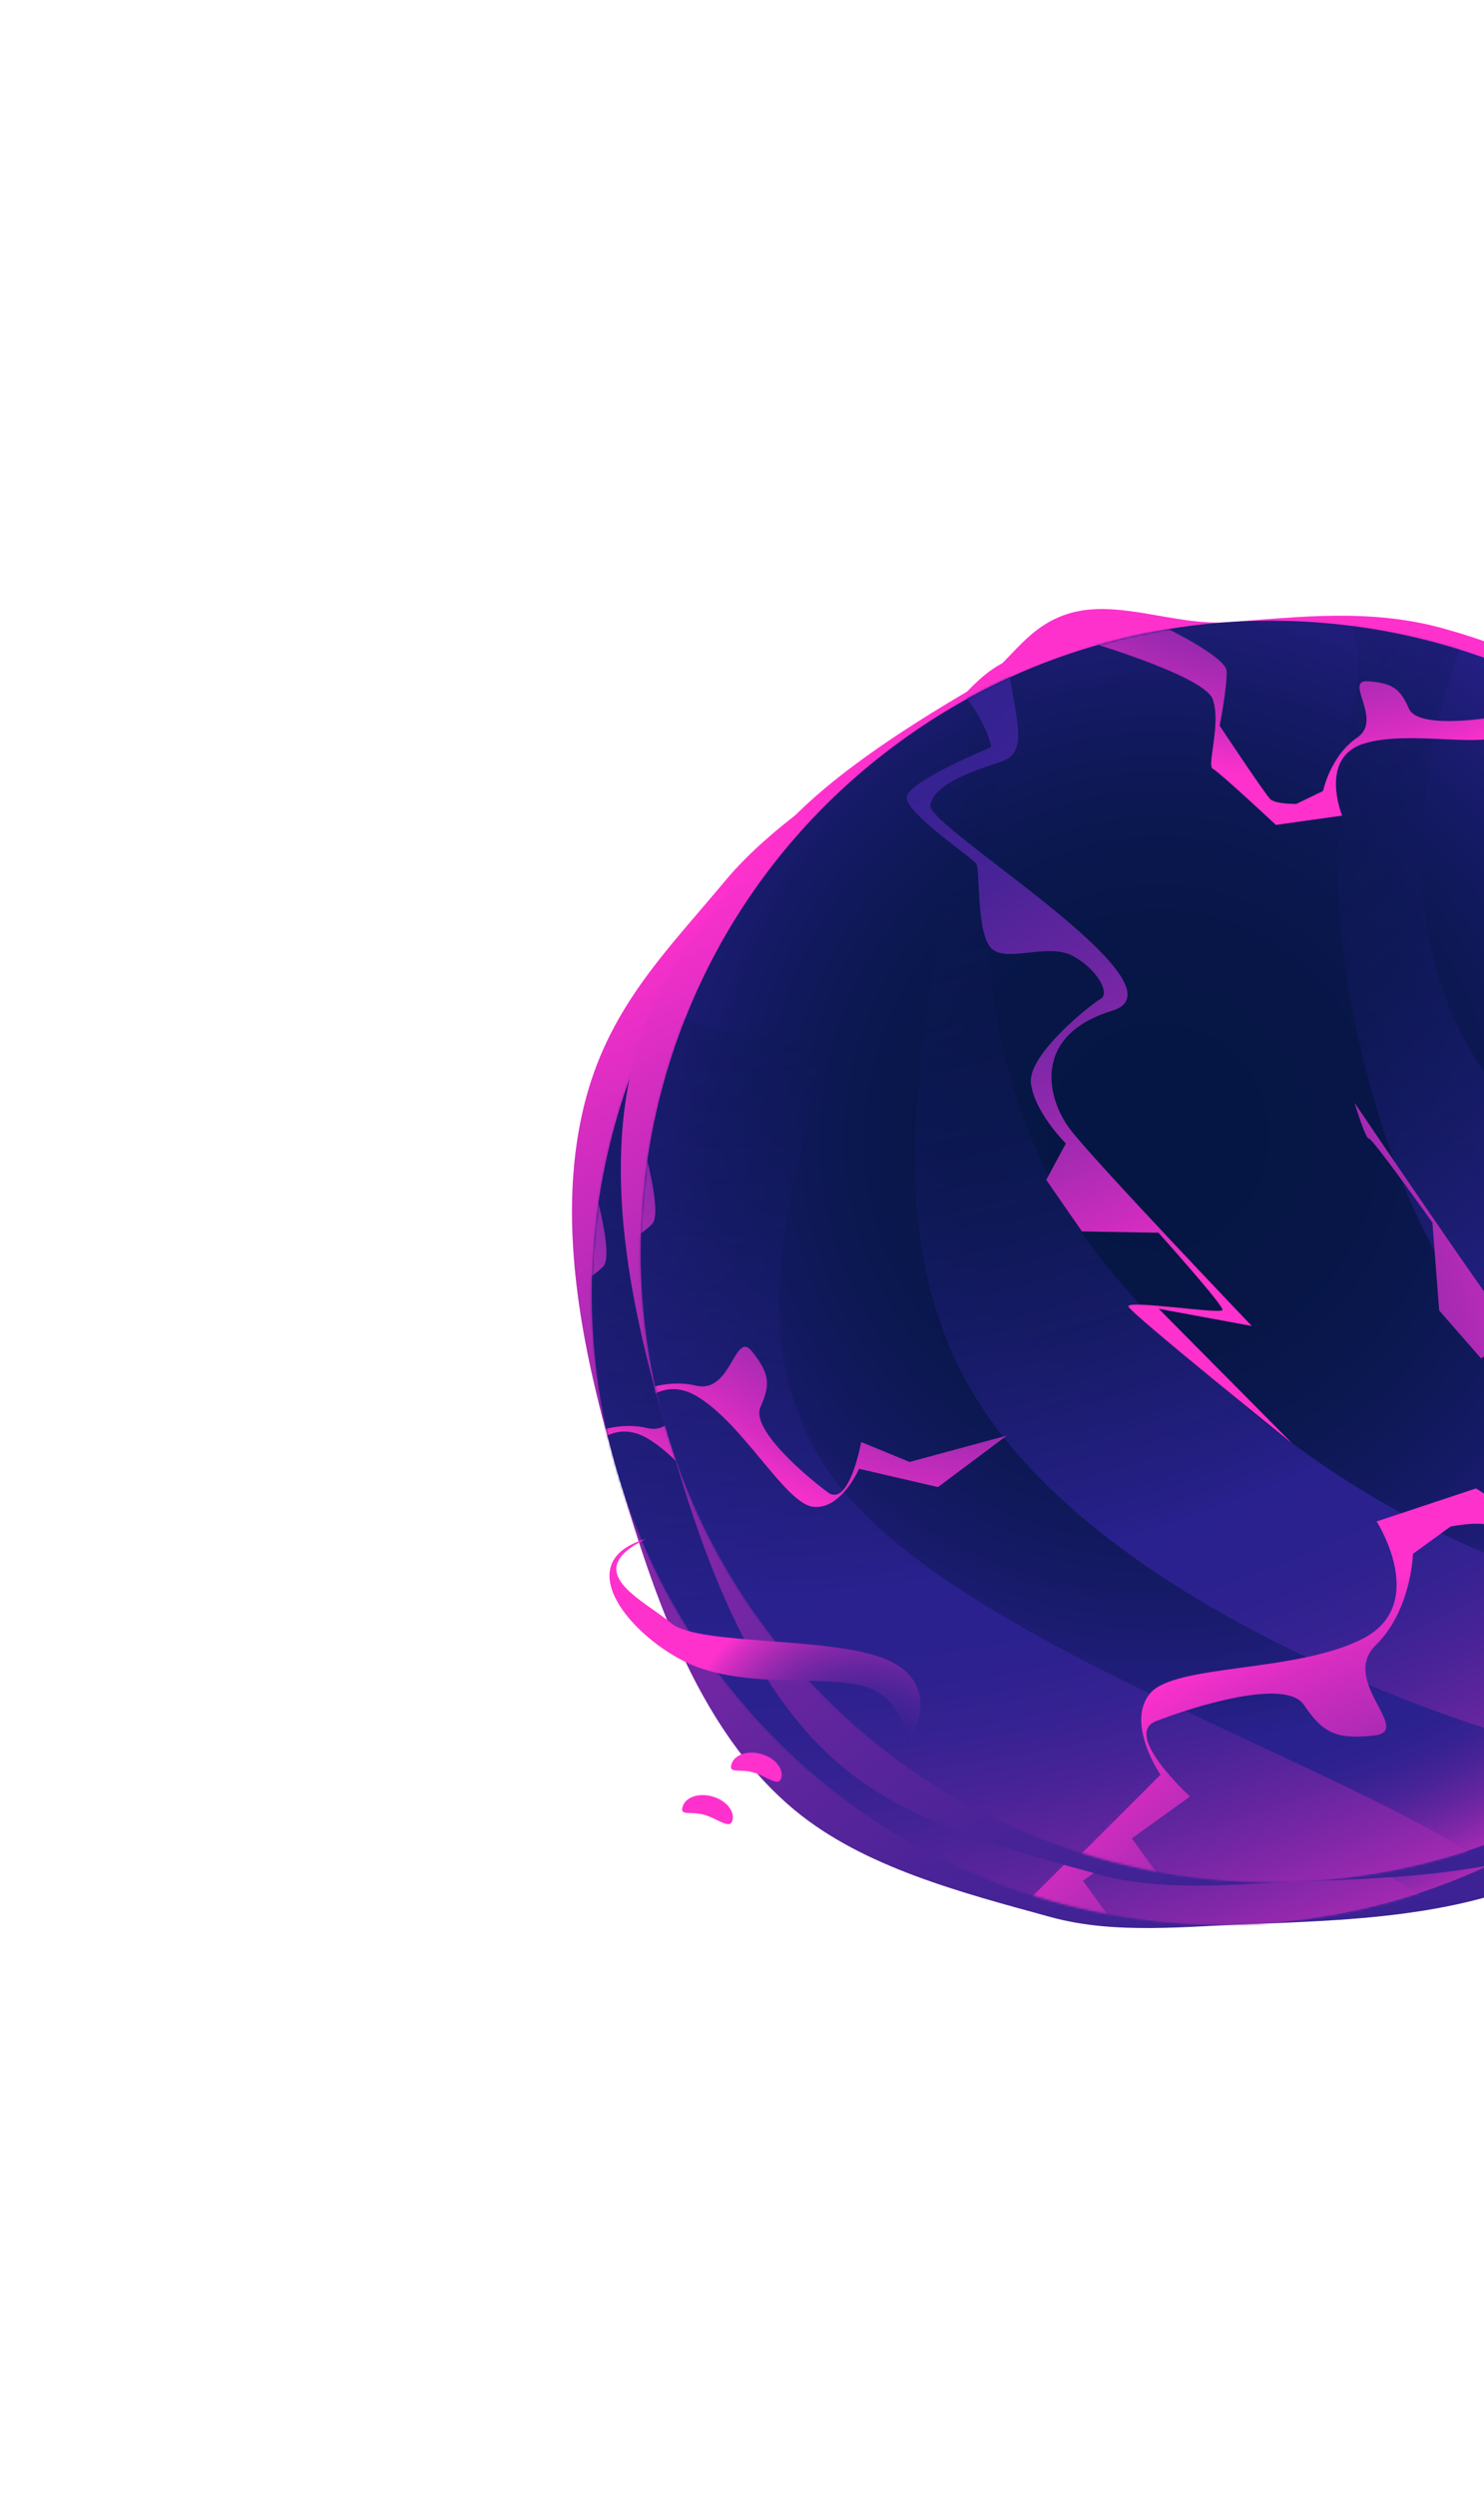
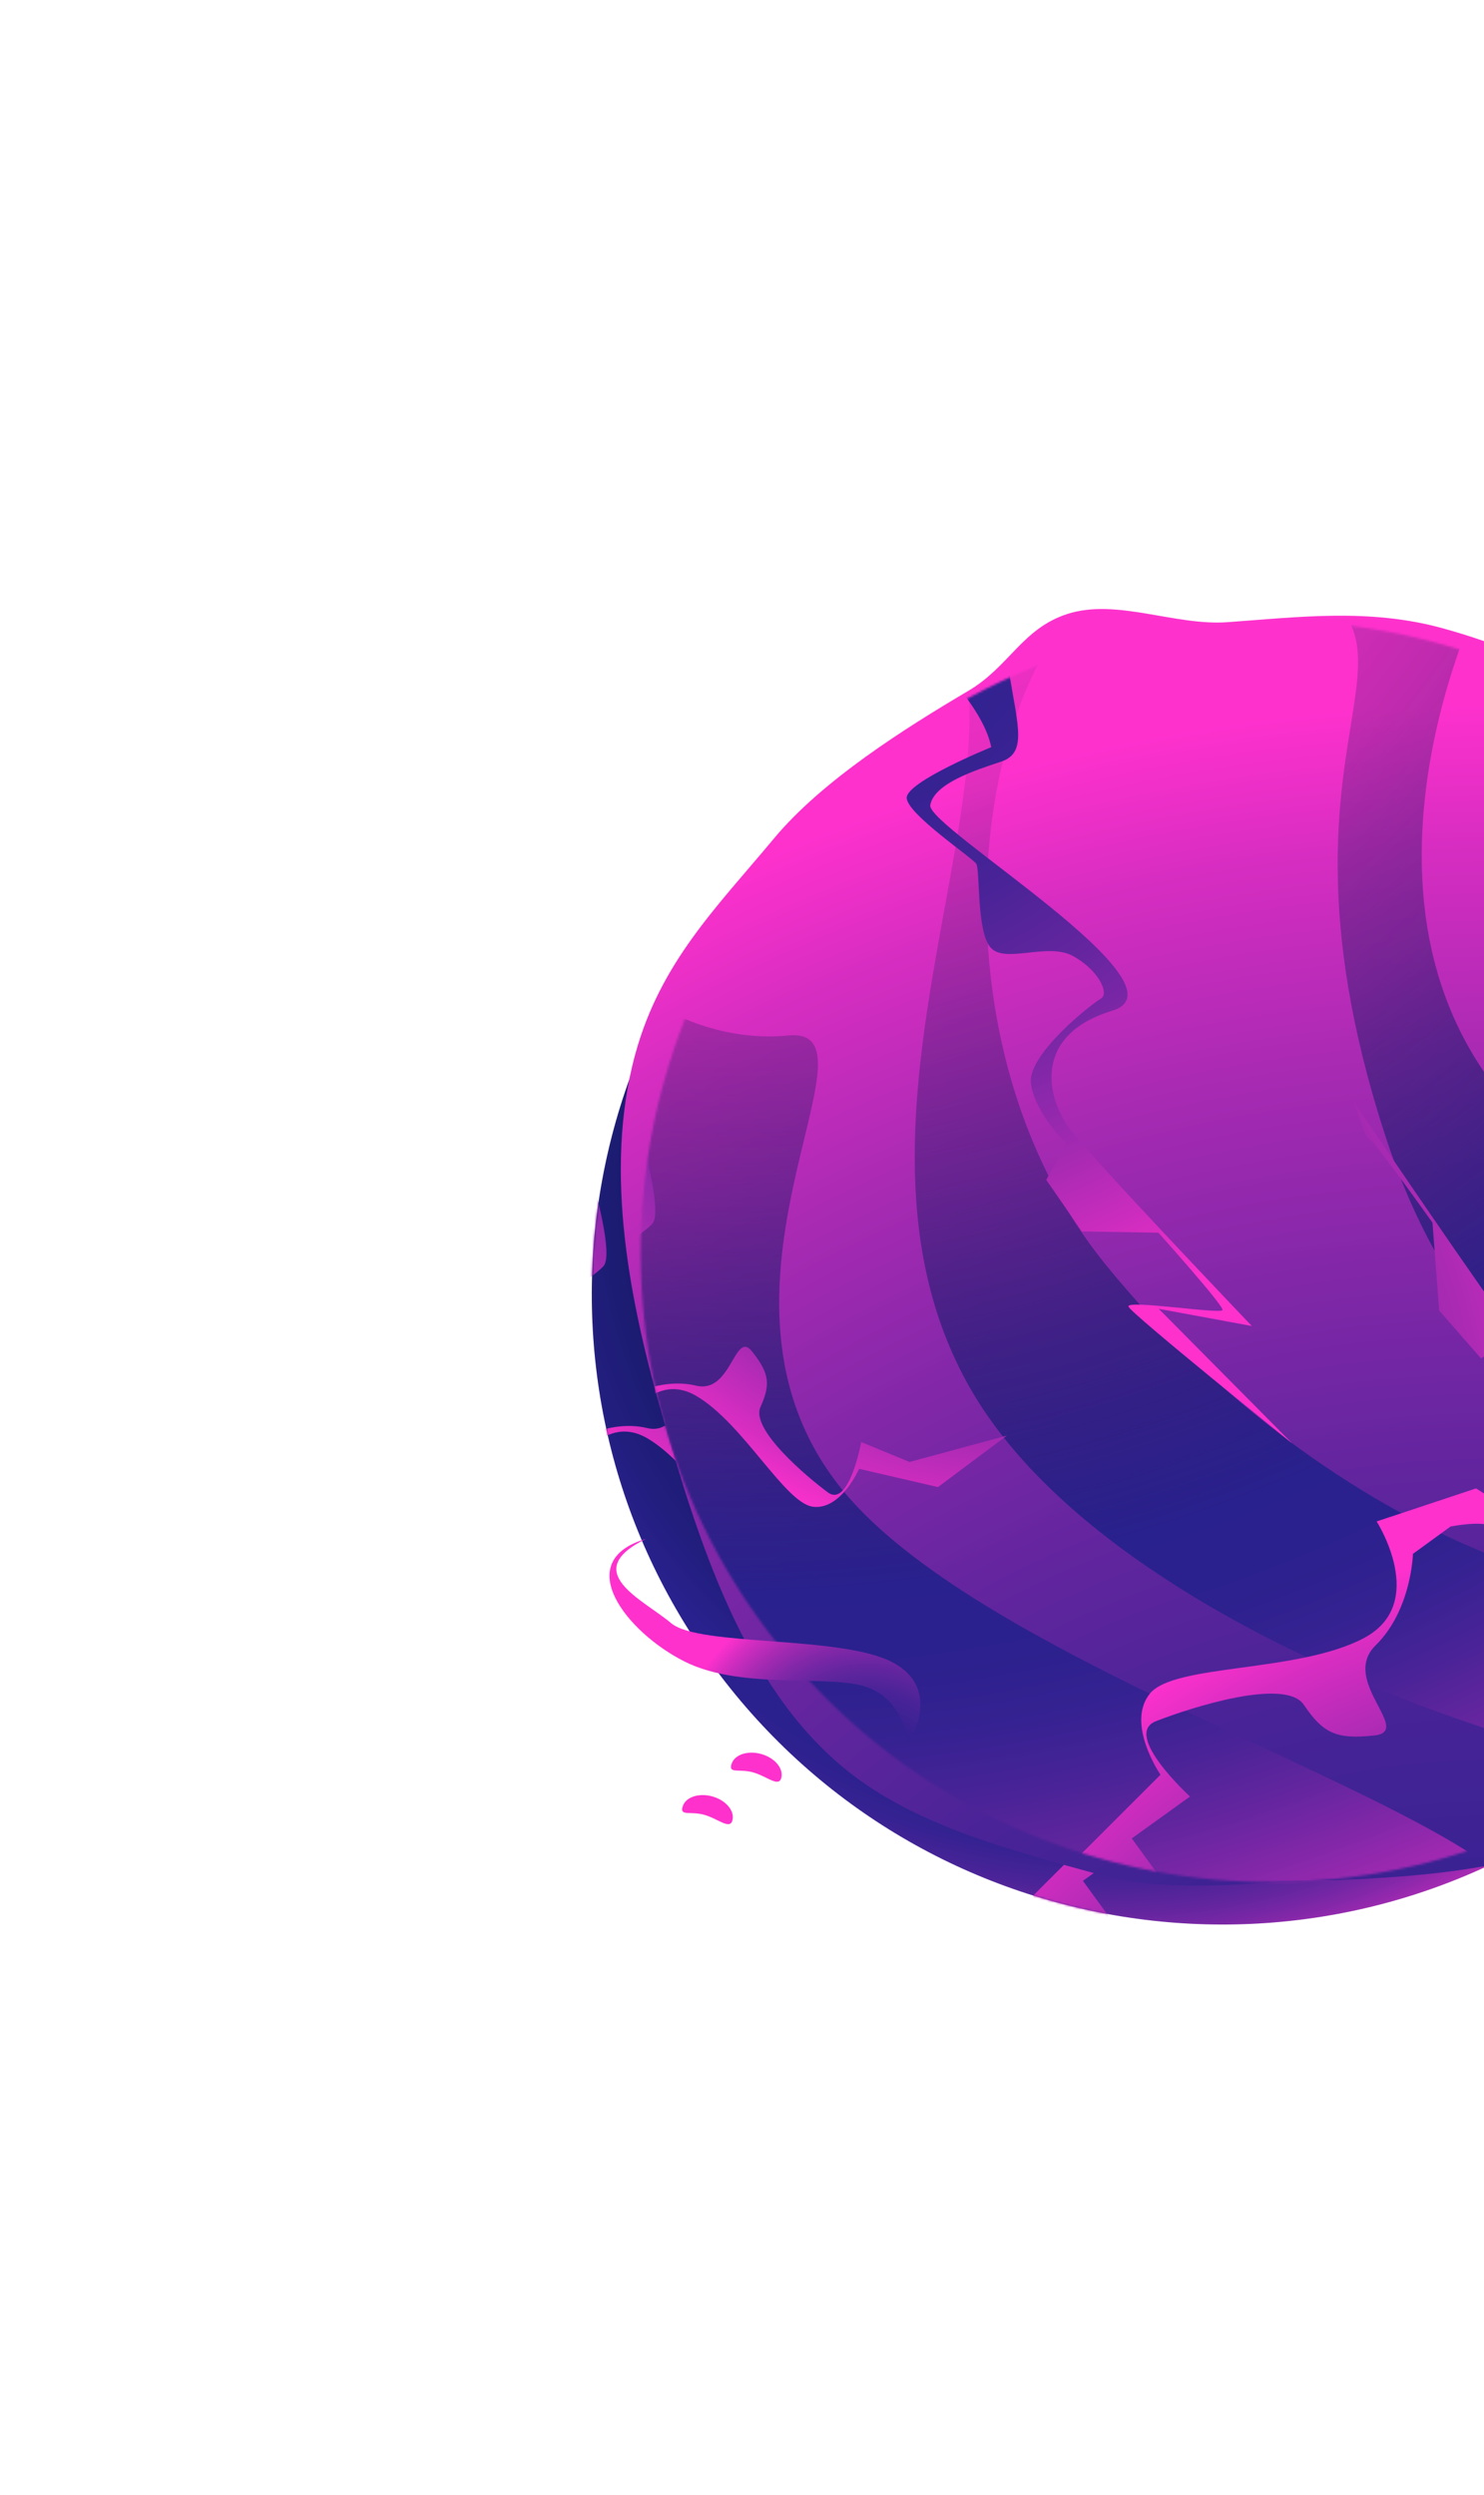
<svg xmlns="http://www.w3.org/2000/svg" width="643" height="1081" viewBox="0 0 643 1081" fill="none">
-   <path d="M808.403 636.973C798.959 671.437 764.476 702.206 744.394 729.31C722.923 758.291 715.227 785.933 685.048 804.475C644.244 829.568 591.756 831.87 542.723 833.572C515.197 834.533 483.568 838.348 455.588 830.707C416.027 819.883 374.043 808.903 344.394 784.337C300.815 748.246 281.475 686.13 265.924 632.136C252.213 584.383 240.005 526.537 254.084 475.104C264.975 435.291 289.441 411.398 314.221 381.624C335.018 356.614 370.771 334.006 398.41 317.704C416.059 307.316 421.705 290.759 441.252 284.415C462.492 277.509 487.91 289.589 510.568 287.97C541.326 285.759 572.033 281.889 603.499 290.482C647.009 302.392 685.323 323.963 716.707 352.241C735.544 369.216 751.89 388.574 765.408 409.754C785.515 441.259 799.337 476.735 805.615 514.048C812.189 552.986 819.505 596.362 808.403 636.973Z" fill="url(#paint0_radial_250_147)" />
  <g filter="url(#filter0_d_250_147)">
    <path d="M695.052 777.939C815.052 686.483 838.238 515.029 746.838 394.986C655.439 274.942 484.066 251.768 364.065 343.224C244.065 434.68 220.88 606.134 312.279 726.177C403.679 846.22 575.052 869.395 695.052 777.939Z" fill="url(#paint1_radial_250_147)" />
    <mask id="mask0_250_147" style="mask-type:luminance" maskUnits="userSpaceOnUse" x="256" y="287" width="547" height="547">
      <path d="M695.052 777.939C815.052 686.483 838.238 515.029 746.838 394.986C655.439 274.942 484.066 251.768 364.065 343.224C244.065 434.68 220.88 606.134 312.279 726.177C403.679 846.22 575.052 869.395 695.052 777.939Z" fill="white" />
    </mask>
    <g mask="url(#mask0_250_147)">
-       <path d="M621.54 274.397C621.54 274.397 537.479 441.462 667.626 526.86C797.772 612.259 682.827 474.512 712.701 445.496C742.58 416.446 843.593 483.133 824.387 572.472C805.186 661.778 639.171 696.556 578.689 509.324C518.245 322.064 622.795 294.641 517.77 259.4C412.746 224.159 360.342 446.501 457.978 566.412C555.614 686.324 693.285 732.108 762.335 703.535C831.389 674.928 867.257 768.547 799.208 790.989C731.16 813.431 471.322 741.588 400.479 622.063C329.636 502.538 435.512 342.382 384.365 274.967C333.188 207.513 222.185 303.273 219.115 370.003C216.045 436.732 274.553 471.605 320.223 467.038C365.892 462.471 270.37 583.223 348.251 669.025C426.136 754.794 673.325 815.32 642.625 862.405C611.925 909.49 372.437 883.647 248.32 768.418C124.204 653.19 127.404 419.305 127.404 419.305L358.788 80.301L611.699 210.501L621.54 274.397Z" fill="url(#paint2_radial_250_147)" />
      <path d="M454.278 239.245C402.95 247.73 412.338 287.496 416.179 310.5C420.016 333.538 423.707 344.677 412.568 348.404C401.433 352.098 383.595 357.778 381.904 367.225C380.214 376.672 495.791 445.604 460.755 456.292C425.719 466.98 432.54 494.416 442.279 507.406C452.013 520.429 521.233 592.906 521.233 592.906L480.906 585.455L538.691 643.748C538.691 643.748 469.013 587.635 467.784 584.507C466.555 581.38 508.004 587.915 508.539 585.99C509.079 584.031 480.753 552.482 480.753 552.482L447.616 551.926L432.155 529.589L440.653 513.831C440.653 513.831 427.032 500.282 425.525 487.751C424.019 475.221 451.603 453.47 455.739 451.137C459.874 448.804 454.384 438.248 443.464 432.467C432.51 426.682 414.207 436.052 408.013 428.913C401.854 421.779 403.573 395.326 401.836 392.646C400.098 389.966 371.881 371.103 371.693 364.088C371.54 357.077 408.325 342.115 408.325 342.115C401.624 308.187 324.989 255.161 324.989 255.161L454.278 239.245Z" fill="url(#paint3_radial_250_147)" />
-       <path d="M839.924 621.23C837.289 678.894 806.302 662.686 788.496 655.148C770.689 647.609 761.901 641.841 759.933 654.109C757.93 666.372 754.96 686.045 747.884 686.706C740.808 687.368 679.774 545.445 674.23 584.155C668.69 622.832 647.298 611.262 636.687 598.361C626.047 585.421 565.736 496.176 565.736 496.176C565.736 496.176 570.509 512.041 571.934 511.682C573.359 511.324 599.496 548.121 599.496 548.121L602.402 586.184L620.553 606.957L631.938 599.372C631.938 599.372 643.239 616.842 652.893 620.283C662.546 623.723 677.055 595.074 678.547 590.661C680.038 586.249 688.46 593.965 693.681 607.273C698.898 620.616 693.101 640.32 698.997 648.382C704.894 656.445 724.88 658.046 727.073 660.408C729.232 662.766 745.708 697.706 751.061 698.843C756.414 699.98 765.074 659.866 765.074 659.866C791.353 672.2 837.38 767.296 837.38 767.296L839.919 621.264L839.924 621.23Z" fill="url(#paint4_radial_250_147)" />
      <path d="M776.799 763.786C776.799 763.786 684.666 754.874 675.849 739.392C670.649 730.253 670.207 716.213 669.774 705.928C669.465 698.793 669.18 693.521 667.324 692.994C662.776 691.759 618.376 663.27 618.376 663.27L575.311 677.59C575.311 677.59 598.164 713.22 569.6 728.226C541.035 743.233 487.584 739.173 477.044 752.209C466.505 765.246 481.656 787.335 481.656 787.335L447.632 821.334L451.907 872.184L516.606 880.107L469.218 814.921L494.455 796.779C494.455 796.779 465.011 769.934 479.627 764.163C494.243 758.392 535.665 745.02 543.781 757.033C551.896 769.046 557.558 772.222 574.407 770.3C591.256 768.377 559.269 746.594 574.865 731.28C590.462 715.966 591.034 691.63 591.034 691.63L607.332 679.785C607.332 679.785 621.126 677.037 625.261 679.8C629.396 682.562 667.934 722.586 667.934 722.586C667.934 722.586 667.593 751.326 670.046 760.162C672.533 769.004 713.431 780.629 713.431 780.629L776.774 763.714L776.799 763.786Z" fill="url(#paint5_radial_250_147)" />
      <path d="M222.428 481.153C222.428 481.153 252.518 541.658 246.361 553.084C242.731 559.824 234.178 565.554 227.996 569.78C223.711 572.712 220.553 574.937 220.954 576.299C221.953 579.602 221.496 618.106 221.496 618.106L246.996 639.253C246.996 639.253 260.203 611.323 280.521 623.195C300.839 635.067 318.968 669.748 331.124 671.22C343.281 672.692 351.073 654.773 351.073 654.773L385.244 662.699L415.071 640.392L372.95 651.809L351.986 643.189C351.986 643.189 346.776 671.787 337.542 664.995C328.312 658.168 304.028 637.702 308.331 628.023C312.634 618.344 312.411 613.631 304.703 603.946C297.03 594.266 295.898 622.485 280.401 618.737C264.904 614.989 249.603 624.041 249.603 624.041L235.96 618.547C235.96 618.547 228.92 611.052 229.033 607.418C229.146 603.783 239.041 564.456 239.041 564.456C239.041 564.456 256.967 553.554 261.455 548.617C265.976 543.685 257.348 513.835 257.348 513.835L222.395 481.149L222.428 481.153Z" fill="url(#paint6_radial_250_147)" />
      <path d="M443.617 294.411C443.617 294.411 500.52 310.611 504.299 321.349C506.507 327.673 505.165 336.582 504.253 343.07C503.64 347.601 503.188 350.949 504.32 351.481C507.036 352.778 531.662 375.803 531.662 375.803L560.361 371.765C560.361 371.765 550.08 346.753 569.777 340.568C589.47 334.416 622.609 343.098 630.709 336.136C638.848 329.145 631.839 313.528 631.839 313.528L657.12 296.081L660.27 263.623L620.514 251.188L642.835 297.627L624.891 306.115C624.891 306.115 640.323 326.383 630.458 328.32C620.594 330.257 593.045 333.935 589.306 325.441C585.568 316.947 582.379 314.312 571.569 313.573C560.759 312.835 578.368 330.229 566.816 338.032C555.259 345.87 552.097 361.109 552.097 361.109L540.499 366.703C540.499 366.703 531.499 366.829 529.216 364.626C526.932 362.424 507.293 332.807 507.293 332.807C507.293 332.807 510.801 314.756 510.28 308.935C509.726 303.11 485.331 291.099 485.331 291.099L443.579 294.44L443.617 294.411Z" fill="url(#paint7_radial_250_147)" />
    </g>
  </g>
  <path d="M295.723 782.851C294.581 786.967 299.059 784.645 305.033 786.28C311.007 787.914 316.186 792.884 317.328 788.769C318.469 784.653 314.527 779.954 308.587 778.324C302.647 776.694 296.869 778.702 295.756 782.856L295.723 782.851Z" fill="url(#paint8_radial_250_147)" />
  <g style="mix-blend-mode:screen" filter="url(#filter1_f_250_147)">
    <path d="M829.573 618.588C820.128 653.052 785.646 683.821 765.564 710.924C744.092 739.906 736.396 767.548 706.218 786.089C665.413 811.182 612.926 813.485 563.893 815.187C536.367 816.148 504.738 819.962 476.758 812.322C437.197 801.498 395.213 790.518 365.564 765.951C321.985 729.861 302.645 667.745 287.093 613.751C273.383 565.998 261.174 508.152 275.254 456.719C286.144 416.906 310.611 393.013 335.39 363.239C356.187 338.229 391.941 315.621 419.579 299.318C437.229 288.93 442.875 272.374 462.421 266.03C483.661 259.123 509.08 271.203 531.738 269.584C562.496 267.374 593.203 263.503 624.668 272.097C668.178 284.006 706.493 305.578 737.877 333.856C756.714 350.831 773.06 370.189 786.578 391.368C806.685 422.874 820.507 458.349 826.785 495.663C833.359 534.601 840.674 577.977 829.573 618.588Z" fill="url(#paint9_radial_250_147)" />
    <g filter="url(#filter2_d_250_147)">
-       <path d="M716.222 759.553C836.222 668.097 859.408 496.643 768.008 376.6C676.609 256.557 505.235 233.383 385.235 324.839C265.235 416.295 242.05 587.748 333.449 707.792C424.849 827.835 596.222 851.009 716.222 759.553Z" fill="url(#paint10_radial_250_147)" />
      <mask id="mask1_250_147" style="mask-type:luminance" maskUnits="userSpaceOnUse" x="277" y="268" width="547" height="548">
        <path d="M716.222 759.553C836.222 668.097 859.408 496.643 768.008 376.6C676.609 256.557 505.235 233.383 385.235 324.839C265.235 416.295 242.05 587.748 333.449 707.792C424.849 827.835 596.222 851.009 716.222 759.553Z" fill="white" />
      </mask>
      <g mask="url(#mask1_250_147)">
        <path d="M642.71 256.012C642.71 256.012 558.649 423.077 688.795 508.475C818.942 593.873 703.997 456.126 733.871 427.11C763.75 398.061 864.763 464.747 845.557 554.087C826.356 643.392 660.341 678.17 599.859 490.939C539.415 303.679 643.965 276.256 538.94 241.015C433.916 205.774 381.512 428.116 479.148 548.027C576.784 667.938 714.455 713.723 783.505 685.15C852.559 656.542 888.427 750.161 820.378 772.603C752.33 795.045 492.492 723.202 421.649 603.677C350.806 484.152 456.682 323.997 405.535 256.581C354.358 189.127 243.354 284.888 240.285 351.618C237.215 418.347 295.723 453.22 341.393 448.653C387.062 444.085 291.54 564.838 369.421 650.64C447.306 736.409 694.495 796.935 663.795 844.02C633.095 891.105 393.606 865.261 269.49 750.033C145.374 634.805 148.574 400.92 148.574 400.92L379.958 61.916L632.868 192.116L642.71 256.012Z" fill="url(#paint11_radial_250_147)" />
        <path d="M475.448 220.859C424.12 229.344 433.508 269.11 437.349 292.114C441.186 315.153 444.877 326.292 433.738 330.019C422.603 333.713 404.765 339.392 403.074 348.839C401.384 358.286 516.961 427.218 481.925 437.906C446.888 448.595 453.71 476.031 463.449 489.02C473.183 502.044 542.403 574.52 542.403 574.52L502.076 567.07L559.861 625.363C559.861 625.363 490.183 569.249 488.954 566.122C487.724 562.994 529.174 569.529 529.709 567.604C530.249 565.646 501.923 534.097 501.923 534.097L468.786 533.541L453.325 511.204L461.823 495.446C461.823 495.446 448.202 481.897 446.695 469.366C445.189 456.835 472.773 435.085 476.909 432.752C481.044 430.419 475.554 419.863 464.634 414.082C453.68 408.297 435.377 417.666 429.183 410.528C423.024 403.393 424.743 376.94 423.005 374.261C421.268 371.581 393.05 352.718 392.863 345.703C392.71 338.692 429.495 323.729 429.495 323.729C422.794 289.802 346.159 236.776 346.159 236.776L475.448 220.859Z" fill="url(#paint12_radial_250_147)" />
        <path d="M861.094 602.845C858.459 660.508 827.473 644.301 809.666 636.762C791.859 629.224 783.071 623.456 781.103 635.723C779.1 647.986 776.13 667.659 769.054 668.321C761.978 668.982 700.944 527.059 695.4 565.77C689.86 604.447 668.468 592.877 657.857 579.976C647.217 567.036 586.906 477.79 586.906 477.79C586.906 477.79 591.679 493.655 593.104 493.297C594.529 492.939 620.666 529.736 620.666 529.736L623.572 567.798L641.723 588.571L653.109 580.986C653.109 580.986 664.41 598.457 674.063 601.897C683.716 605.337 698.225 576.688 699.717 572.276C701.208 567.864 709.63 575.579 714.851 588.888C720.068 602.23 714.271 621.934 720.168 629.997C726.064 638.06 746.05 639.66 748.243 642.023C750.402 644.381 766.878 679.32 772.231 680.458C777.584 681.595 786.244 641.48 786.244 641.48C812.523 653.814 858.55 748.911 858.55 748.911L861.089 602.879L861.094 602.845Z" fill="url(#paint13_radial_250_147)" />
        <path d="M797.969 745.401C797.969 745.401 705.836 736.489 697.019 721.007C691.819 711.867 691.377 697.828 690.944 687.543C690.635 680.408 690.35 675.135 688.494 674.609C683.946 673.374 639.546 644.885 639.546 644.885L596.481 659.205C596.481 659.205 619.334 694.835 590.77 709.841C562.205 724.848 508.754 720.787 498.214 733.824C487.675 746.861 502.826 768.95 502.826 768.95L468.802 802.948L473.077 853.799L537.776 861.722L490.388 796.536L515.625 778.394C515.625 778.394 486.181 751.548 500.797 745.777C515.413 740.006 556.835 726.635 564.95 738.648C573.066 750.661 578.728 753.837 595.577 751.914C612.426 749.992 580.439 728.209 596.035 712.895C611.632 697.581 612.204 673.245 612.204 673.245L628.502 661.4C628.502 661.4 642.296 658.651 646.431 661.414C650.566 664.177 689.104 704.201 689.104 704.201C689.104 704.201 688.763 732.94 691.216 741.777C693.703 750.618 734.601 762.244 734.601 762.244L797.944 745.329L797.969 745.401Z" fill="url(#paint14_radial_250_147)" />
        <path d="M243.598 462.768C243.598 462.768 273.688 523.273 267.531 534.699C263.901 541.439 255.348 547.169 249.166 551.395C244.881 554.327 241.723 556.552 242.124 557.914C243.123 561.217 242.666 599.72 242.666 599.72L268.166 620.867C268.166 620.867 281.373 592.938 301.691 604.81C322.009 616.682 340.137 651.363 352.294 652.835C364.451 654.307 372.243 636.388 372.243 636.388L406.414 644.314L436.241 622.006L394.12 633.424L373.155 624.804C373.155 624.804 367.946 653.402 358.711 646.61C349.482 639.783 325.197 619.317 329.501 609.638C333.804 599.959 333.581 595.246 325.873 585.561C318.199 575.88 317.068 604.1 301.571 600.352C286.074 596.603 270.773 605.656 270.773 605.656L257.13 600.161C257.13 600.161 250.09 592.667 250.203 589.032C250.316 585.398 260.211 546.07 260.211 546.07C260.211 546.07 278.137 535.169 282.625 530.232C287.146 525.3 278.517 495.45 278.517 495.45L243.565 462.764L243.598 462.768Z" fill="url(#paint15_radial_250_147)" />
-         <path d="M464.787 276.026C464.787 276.026 521.69 292.226 525.469 302.964C527.677 309.288 526.335 318.197 525.423 324.685C524.81 329.216 524.358 332.563 525.49 333.095C528.206 334.392 552.832 357.418 552.832 357.418L581.531 353.38C581.531 353.38 571.25 328.368 590.947 322.182C610.639 316.03 643.779 324.713 651.879 317.751C660.018 310.76 653.009 295.143 653.009 295.143L678.29 277.695L681.44 245.238L641.684 232.803L664.005 279.241L646.061 287.73C646.061 287.73 661.492 307.998 651.628 309.935C641.764 311.872 614.215 315.55 610.476 307.056C606.738 298.562 603.549 295.927 592.739 295.188C581.929 294.449 599.538 311.844 587.986 319.647C576.429 327.485 573.267 342.724 573.267 342.724L561.669 348.318C561.669 348.318 552.669 348.444 550.386 346.241C548.102 344.038 528.463 314.421 528.463 314.421C528.463 314.421 531.971 296.371 531.45 290.55C530.896 284.725 506.5 272.714 506.5 272.714L464.748 276.055L464.787 276.026Z" fill="url(#paint16_radial_250_147)" />
      </g>
    </g>
    <path d="M279.966 666.71C250.74 681.007 278.584 692.967 290.787 703.26C303.023 713.558 364.635 708.426 386.878 720.317C409.087 732.204 393.416 755.704 393.416 755.704C393.416 755.704 392.465 738.049 376.904 731.468C361.342 724.887 322.151 732.706 296.689 719.932C271.227 707.157 247.251 676.265 280 666.714L279.966 666.71Z" fill="url(#paint17_radial_250_147)" />
    <path d="M316.892 764.466C315.751 768.581 320.229 766.26 326.203 767.894C332.177 769.528 337.356 774.498 338.498 770.383C339.639 766.268 335.697 761.568 329.757 759.939C323.817 758.309 318.039 760.317 316.926 764.47L316.892 764.466Z" fill="url(#paint18_radial_250_147)" />
  </g>
  <defs>
    <filter id="filter0_d_250_147" x="243.057" y="273.955" width="573.005" height="573.253" filterUnits="userSpaceOnUse" color-interpolation-filters="sRGB">
      <feFlood flood-opacity="0" result="BackgroundImageFix" />
      <feColorMatrix in="SourceAlpha" type="matrix" values="0 0 0 0 0 0 0 0 0 0 0 0 0 0 0 0 0 0 127 0" result="hardAlpha" />
      <feOffset />
      <feGaussianBlur stdDeviation="6.68" />
      <feColorMatrix type="matrix" values="0 0 0 0 0.902 0 0 0 0 0.353 0 0 0 0 1 0 0 0 0.2 0" />
      <feBlend mode="normal" in2="BackgroundImageFix" result="effect1_dropShadow_250_147" />
      <feBlend mode="normal" in="SourceGraphic" in2="effect1_dropShadow_250_147" result="shape" />
    </filter>
    <filter id="filter1_f_250_147" x="0.883" y="0.671" width="1097.63" height="1079.53" filterUnits="userSpaceOnUse" color-interpolation-filters="sRGB">
      <feFlood flood-opacity="0" result="BackgroundImageFix" />
      <feBlend mode="normal" in="SourceGraphic" in2="BackgroundImageFix" result="shape" />
      <feGaussianBlur stdDeviation="131.604" result="effect1_foregroundBlur_250_147" />
    </filter>
    <filter id="filter2_d_250_147" x="264.226" y="255.57" width="573.005" height="573.253" filterUnits="userSpaceOnUse" color-interpolation-filters="sRGB">
      <feFlood flood-opacity="0" result="BackgroundImageFix" />
      <feColorMatrix in="SourceAlpha" type="matrix" values="0 0 0 0 0 0 0 0 0 0 0 0 0 0 0 0 0 0 127 0" result="hardAlpha" />
      <feOffset />
      <feGaussianBlur stdDeviation="6.68" />
      <feColorMatrix type="matrix" values="0 0 0 0 0.902 0 0 0 0 0.353 0 0 0 0 1 0 0 0 0.2 0" />
      <feBlend mode="normal" in2="BackgroundImageFix" result="effect1_dropShadow_250_147" />
      <feBlend mode="normal" in="SourceGraphic" in2="effect1_dropShadow_250_147" result="shape" />
    </filter>
    <radialGradient id="paint0_radial_250_147" cx="0" cy="0" r="1" gradientUnits="userSpaceOnUse" gradientTransform="translate(626.099 1109.48) rotate(15.315) scale(889.948 890.352)">
      <stop offset="0.04" stop-color="#29218E" />
      <stop offset="0.18" stop-color="#2C218E" />
      <stop offset="0.29" stop-color="#362292" />
      <stop offset="0.41" stop-color="#482397" />
      <stop offset="0.51" stop-color="#61259E" />
      <stop offset="0.61" stop-color="#8127A8" />
      <stop offset="0.71" stop-color="#A82AB3" />
      <stop offset="0.81" stop-color="#D62DC1" />
      <stop offset="0.88" stop-color="#FE31CD" />
    </radialGradient>
    <radialGradient id="paint1_radial_250_147" cx="0" cy="0" r="1" gradientUnits="userSpaceOnUse" gradientTransform="translate(480.973 511.828) rotate(15.315) scale(401.403 401.585)">
      <stop offset="0.1" stop-color="#061644" />
      <stop offset="0.23" stop-color="#071647" />
      <stop offset="0.36" stop-color="#0C1852" />
      <stop offset="0.48" stop-color="#151A65" />
      <stop offset="0.6" stop-color="#221E7F" />
      <stop offset="0.65" stop-color="#29218E" />
      <stop offset="0.69" stop-color="#2C218E" />
      <stop offset="0.72" stop-color="#362292" />
      <stop offset="0.75" stop-color="#482397" />
      <stop offset="0.78" stop-color="#61259E" />
      <stop offset="0.81" stop-color="#8127A8" />
      <stop offset="0.84" stop-color="#A82AB3" />
      <stop offset="0.86" stop-color="#D62DC1" />
      <stop offset="0.88" stop-color="#FE31CD" />
    </radialGradient>
    <radialGradient id="paint2_radial_250_147" cx="0" cy="0" r="1" gradientUnits="userSpaceOnUse" gradientTransform="translate(290.251 98.123) rotate(15.315) scale(937.152 937.578)">
      <stop offset="0.1" stop-color="#061644" stop-opacity="0" />
      <stop offset="0.2" stop-color="#061645" stop-opacity="0.03" />
      <stop offset="0.29" stop-color="#09174B" stop-opacity="0.1" />
      <stop offset="0.38" stop-color="#0E1855" stop-opacity="0.24" />
      <stop offset="0.47" stop-color="#141A63" stop-opacity="0.42" />
      <stop offset="0.55" stop-color="#1D1D74" stop-opacity="0.66" />
      <stop offset="0.64" stop-color="#27208A" stop-opacity="0.95" />
      <stop offset="0.65" stop-color="#29218E" />
      <stop offset="0.69" stop-color="#2C218E" />
      <stop offset="0.72" stop-color="#362292" />
      <stop offset="0.75" stop-color="#482397" />
      <stop offset="0.78" stop-color="#61259E" />
      <stop offset="0.81" stop-color="#8127A8" />
      <stop offset="0.84" stop-color="#A82AB3" />
      <stop offset="0.86" stop-color="#D62DC1" />
      <stop offset="0.88" stop-color="#FE31CD" />
    </radialGradient>
    <radialGradient id="paint3_radial_250_147" cx="0" cy="0" r="1" gradientUnits="userSpaceOnUse" gradientTransform="translate(323.025 252.398) rotate(15.315) scale(414.329 414.517)">
      <stop offset="0.04" stop-color="#29218E" />
      <stop offset="0.18" stop-color="#2C218E" />
      <stop offset="0.29" stop-color="#362292" />
      <stop offset="0.41" stop-color="#482397" />
      <stop offset="0.51" stop-color="#61259E" />
      <stop offset="0.61" stop-color="#8127A8" />
      <stop offset="0.71" stop-color="#A82AB3" />
      <stop offset="0.81" stop-color="#D62DC1" />
      <stop offset="0.88" stop-color="#FE31CD" />
    </radialGradient>
    <radialGradient id="paint4_radial_250_147" cx="0" cy="0" r="1" gradientUnits="userSpaceOnUse" gradientTransform="translate(261.817 685.05) rotate(15.315) scale(506.042 506.272)">
      <stop offset="0.04" stop-color="#29218E" />
      <stop offset="0.18" stop-color="#2C218E" />
      <stop offset="0.29" stop-color="#362292" />
      <stop offset="0.41" stop-color="#482397" />
      <stop offset="0.51" stop-color="#61259E" />
      <stop offset="0.61" stop-color="#8127A8" />
      <stop offset="0.71" stop-color="#A82AB3" />
      <stop offset="0.81" stop-color="#D62DC1" />
      <stop offset="0.88" stop-color="#FE31CD" />
    </radialGradient>
    <radialGradient id="paint5_radial_250_147" cx="0" cy="0" r="1" gradientUnits="userSpaceOnUse" gradientTransform="translate(674.817 1034.97) rotate(15.315) scale(394.172 394.351)">
      <stop offset="0.04" stop-color="#29218E" />
      <stop offset="0.18" stop-color="#2C218E" />
      <stop offset="0.29" stop-color="#362292" />
      <stop offset="0.41" stop-color="#482397" />
      <stop offset="0.51" stop-color="#61259E" />
      <stop offset="0.61" stop-color="#8127A8" />
      <stop offset="0.71" stop-color="#A82AB3" />
      <stop offset="0.81" stop-color="#D62DC1" />
      <stop offset="0.88" stop-color="#FE31CD" />
    </radialGradient>
    <radialGradient id="paint6_radial_250_147" cx="0" cy="0" r="1" gradientUnits="userSpaceOnUse" gradientTransform="translate(427.935 440.323) rotate(-106.659) scale(287.732 287.643)">
      <stop offset="0.04" stop-color="#29218E" />
      <stop offset="0.18" stop-color="#2C218E" />
      <stop offset="0.29" stop-color="#362292" />
      <stop offset="0.41" stop-color="#482397" />
      <stop offset="0.51" stop-color="#61259E" />
      <stop offset="0.61" stop-color="#8127A8" />
      <stop offset="0.71" stop-color="#A82AB3" />
      <stop offset="0.81" stop-color="#D62DC1" />
      <stop offset="0.88" stop-color="#FE31CD" />
    </radialGradient>
    <radialGradient id="paint7_radial_250_147" cx="0" cy="0" r="1" gradientUnits="userSpaceOnUse" gradientTransform="translate(540.88 134.016) rotate(-154.331) scale(251.956 252.052)">
      <stop offset="0.04" stop-color="#29218E" />
      <stop offset="0.18" stop-color="#2C218E" />
      <stop offset="0.29" stop-color="#362292" />
      <stop offset="0.41" stop-color="#482397" />
      <stop offset="0.51" stop-color="#61259E" />
      <stop offset="0.61" stop-color="#8127A8" />
      <stop offset="0.71" stop-color="#A82AB3" />
      <stop offset="0.81" stop-color="#D62DC1" />
      <stop offset="0.88" stop-color="#FE31CD" />
    </radialGradient>
    <radialGradient id="paint8_radial_250_147" cx="0" cy="0" r="1" gradientUnits="userSpaceOnUse" gradientTransform="translate(278.666 784.389) rotate(15.305) scale(8.902 29.686)">
      <stop offset="0.04" stop-color="#29218E" />
      <stop offset="0.18" stop-color="#2C218E" />
      <stop offset="0.29" stop-color="#362292" />
      <stop offset="0.41" stop-color="#482397" />
      <stop offset="0.51" stop-color="#61259E" />
      <stop offset="0.61" stop-color="#8127A8" />
      <stop offset="0.71" stop-color="#A82AB3" />
      <stop offset="0.81" stop-color="#D62DC1" />
      <stop offset="0.88" stop-color="#FE31CD" />
    </radialGradient>
    <radialGradient id="paint9_radial_250_147" cx="0" cy="0" r="1" gradientUnits="userSpaceOnUse" gradientTransform="translate(647.269 1091.09) rotate(15.315) scale(889.948 890.352)">
      <stop offset="0.04" stop-color="#29218E" />
      <stop offset="0.18" stop-color="#2C218E" />
      <stop offset="0.29" stop-color="#362292" />
      <stop offset="0.41" stop-color="#482397" />
      <stop offset="0.51" stop-color="#61259E" />
      <stop offset="0.61" stop-color="#8127A8" />
      <stop offset="0.71" stop-color="#A82AB3" />
      <stop offset="0.81" stop-color="#D62DC1" />
      <stop offset="0.88" stop-color="#FE31CD" />
    </radialGradient>
    <radialGradient id="paint10_radial_250_147" cx="0" cy="0" r="1" gradientUnits="userSpaceOnUse" gradientTransform="translate(502.143 493.443) rotate(15.315) scale(401.403 401.585)">
      <stop offset="0.1" stop-color="#061644" />
      <stop offset="0.23" stop-color="#071647" />
      <stop offset="0.36" stop-color="#0C1852" />
      <stop offset="0.48" stop-color="#151A65" />
      <stop offset="0.6" stop-color="#221E7F" />
      <stop offset="0.65" stop-color="#29218E" />
      <stop offset="0.69" stop-color="#2C218E" />
      <stop offset="0.72" stop-color="#362292" />
      <stop offset="0.75" stop-color="#482397" />
      <stop offset="0.78" stop-color="#61259E" />
      <stop offset="0.81" stop-color="#8127A8" />
      <stop offset="0.84" stop-color="#A82AB3" />
      <stop offset="0.86" stop-color="#D62DC1" />
      <stop offset="0.88" stop-color="#FE31CD" />
    </radialGradient>
    <radialGradient id="paint11_radial_250_147" cx="0" cy="0" r="1" gradientUnits="userSpaceOnUse" gradientTransform="translate(311.421 79.737) rotate(15.315) scale(937.152 937.578)">
      <stop offset="0.1" stop-color="#061644" stop-opacity="0" />
      <stop offset="0.2" stop-color="#061645" stop-opacity="0.03" />
      <stop offset="0.29" stop-color="#09174B" stop-opacity="0.1" />
      <stop offset="0.38" stop-color="#0E1855" stop-opacity="0.24" />
      <stop offset="0.47" stop-color="#141A63" stop-opacity="0.42" />
      <stop offset="0.55" stop-color="#1D1D74" stop-opacity="0.66" />
      <stop offset="0.64" stop-color="#27208A" stop-opacity="0.95" />
      <stop offset="0.65" stop-color="#29218E" />
      <stop offset="0.69" stop-color="#2C218E" />
      <stop offset="0.72" stop-color="#362292" />
      <stop offset="0.75" stop-color="#482397" />
      <stop offset="0.78" stop-color="#61259E" />
      <stop offset="0.81" stop-color="#8127A8" />
      <stop offset="0.84" stop-color="#A82AB3" />
      <stop offset="0.86" stop-color="#D62DC1" />
      <stop offset="0.88" stop-color="#FE31CD" />
    </radialGradient>
    <radialGradient id="paint12_radial_250_147" cx="0" cy="0" r="1" gradientUnits="userSpaceOnUse" gradientTransform="translate(344.195 234.012) rotate(15.315) scale(414.329 414.517)">
      <stop offset="0.04" stop-color="#29218E" />
      <stop offset="0.18" stop-color="#2C218E" />
      <stop offset="0.29" stop-color="#362292" />
      <stop offset="0.41" stop-color="#482397" />
      <stop offset="0.51" stop-color="#61259E" />
      <stop offset="0.61" stop-color="#8127A8" />
      <stop offset="0.71" stop-color="#A82AB3" />
      <stop offset="0.81" stop-color="#D62DC1" />
      <stop offset="0.88" stop-color="#FE31CD" />
    </radialGradient>
    <radialGradient id="paint13_radial_250_147" cx="0" cy="0" r="1" gradientUnits="userSpaceOnUse" gradientTransform="translate(282.987 666.665) rotate(15.315) scale(506.042 506.272)">
      <stop offset="0.04" stop-color="#29218E" />
      <stop offset="0.18" stop-color="#2C218E" />
      <stop offset="0.29" stop-color="#362292" />
      <stop offset="0.41" stop-color="#482397" />
      <stop offset="0.51" stop-color="#61259E" />
      <stop offset="0.61" stop-color="#8127A8" />
      <stop offset="0.71" stop-color="#A82AB3" />
      <stop offset="0.81" stop-color="#D62DC1" />
      <stop offset="0.88" stop-color="#FE31CD" />
    </radialGradient>
    <radialGradient id="paint14_radial_250_147" cx="0" cy="0" r="1" gradientUnits="userSpaceOnUse" gradientTransform="translate(695.987 1016.59) rotate(15.315) scale(394.172 394.351)">
      <stop offset="0.04" stop-color="#29218E" />
      <stop offset="0.18" stop-color="#2C218E" />
      <stop offset="0.29" stop-color="#362292" />
      <stop offset="0.41" stop-color="#482397" />
      <stop offset="0.51" stop-color="#61259E" />
      <stop offset="0.61" stop-color="#8127A8" />
      <stop offset="0.71" stop-color="#A82AB3" />
      <stop offset="0.81" stop-color="#D62DC1" />
      <stop offset="0.88" stop-color="#FE31CD" />
    </radialGradient>
    <radialGradient id="paint15_radial_250_147" cx="0" cy="0" r="1" gradientUnits="userSpaceOnUse" gradientTransform="translate(449.105 421.938) rotate(-106.659) scale(287.732 287.643)">
      <stop offset="0.04" stop-color="#29218E" />
      <stop offset="0.18" stop-color="#2C218E" />
      <stop offset="0.29" stop-color="#362292" />
      <stop offset="0.41" stop-color="#482397" />
      <stop offset="0.51" stop-color="#61259E" />
      <stop offset="0.61" stop-color="#8127A8" />
      <stop offset="0.71" stop-color="#A82AB3" />
      <stop offset="0.81" stop-color="#D62DC1" />
      <stop offset="0.88" stop-color="#FE31CD" />
    </radialGradient>
    <radialGradient id="paint16_radial_250_147" cx="0" cy="0" r="1" gradientUnits="userSpaceOnUse" gradientTransform="translate(562.05 115.631) rotate(-154.331) scale(251.956 252.052)">
      <stop offset="0.04" stop-color="#29218E" />
      <stop offset="0.18" stop-color="#2C218E" />
      <stop offset="0.29" stop-color="#362292" />
      <stop offset="0.41" stop-color="#482397" />
      <stop offset="0.51" stop-color="#61259E" />
      <stop offset="0.61" stop-color="#8127A8" />
      <stop offset="0.71" stop-color="#A82AB3" />
      <stop offset="0.81" stop-color="#D62DC1" />
      <stop offset="0.88" stop-color="#FE31CD" />
    </radialGradient>
    <radialGradient id="paint17_radial_250_147" cx="0" cy="0" r="1" gradientUnits="userSpaceOnUse" gradientTransform="translate(376.534 774.219) rotate(15.315) scale(100.001 100.046)">
      <stop offset="0.04" stop-color="#29218E" />
      <stop offset="0.18" stop-color="#2C218E" />
      <stop offset="0.29" stop-color="#362292" />
      <stop offset="0.41" stop-color="#482397" />
      <stop offset="0.51" stop-color="#61259E" />
      <stop offset="0.61" stop-color="#8127A8" />
      <stop offset="0.71" stop-color="#A82AB3" />
      <stop offset="0.81" stop-color="#D62DC1" />
      <stop offset="0.88" stop-color="#FE31CD" />
    </radialGradient>
    <radialGradient id="paint18_radial_250_147" cx="0" cy="0" r="1" gradientUnits="userSpaceOnUse" gradientTransform="translate(299.836 766.004) rotate(15.305) scale(8.902 29.686)">
      <stop offset="0.04" stop-color="#29218E" />
      <stop offset="0.18" stop-color="#2C218E" />
      <stop offset="0.29" stop-color="#362292" />
      <stop offset="0.41" stop-color="#482397" />
      <stop offset="0.51" stop-color="#61259E" />
      <stop offset="0.61" stop-color="#8127A8" />
      <stop offset="0.71" stop-color="#A82AB3" />
      <stop offset="0.81" stop-color="#D62DC1" />
      <stop offset="0.88" stop-color="#FE31CD" />
    </radialGradient>
  </defs>
</svg>